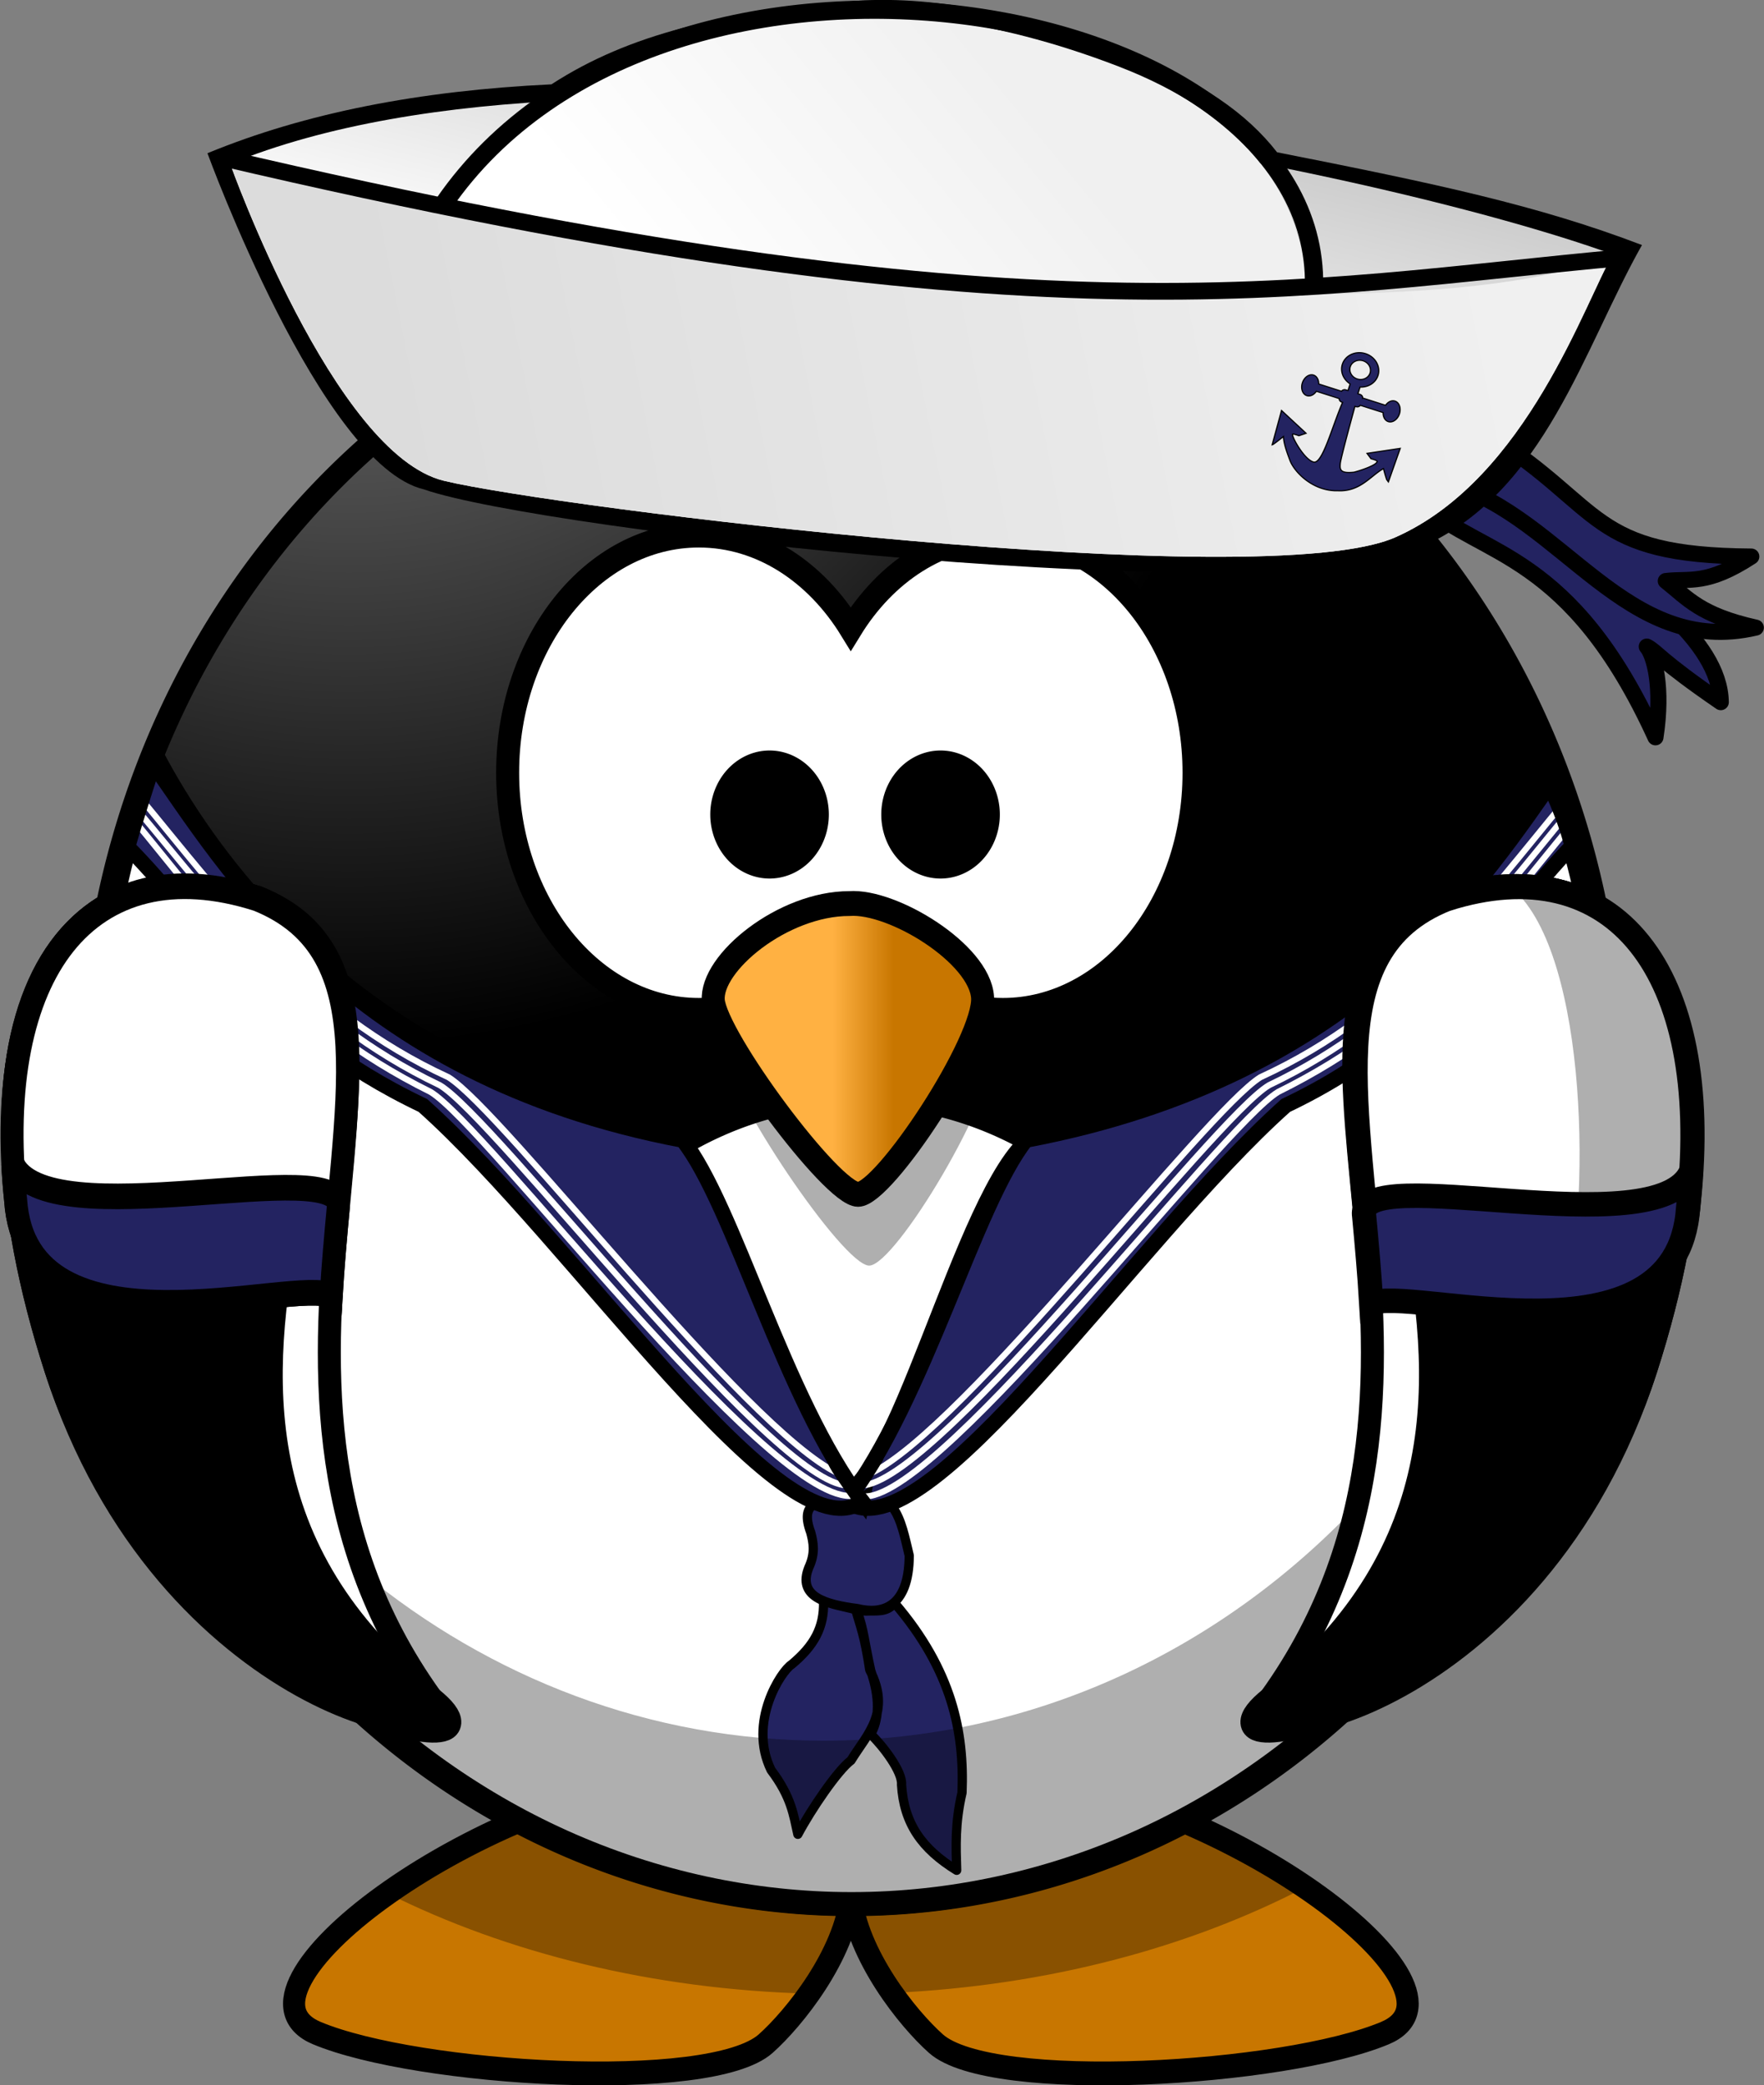
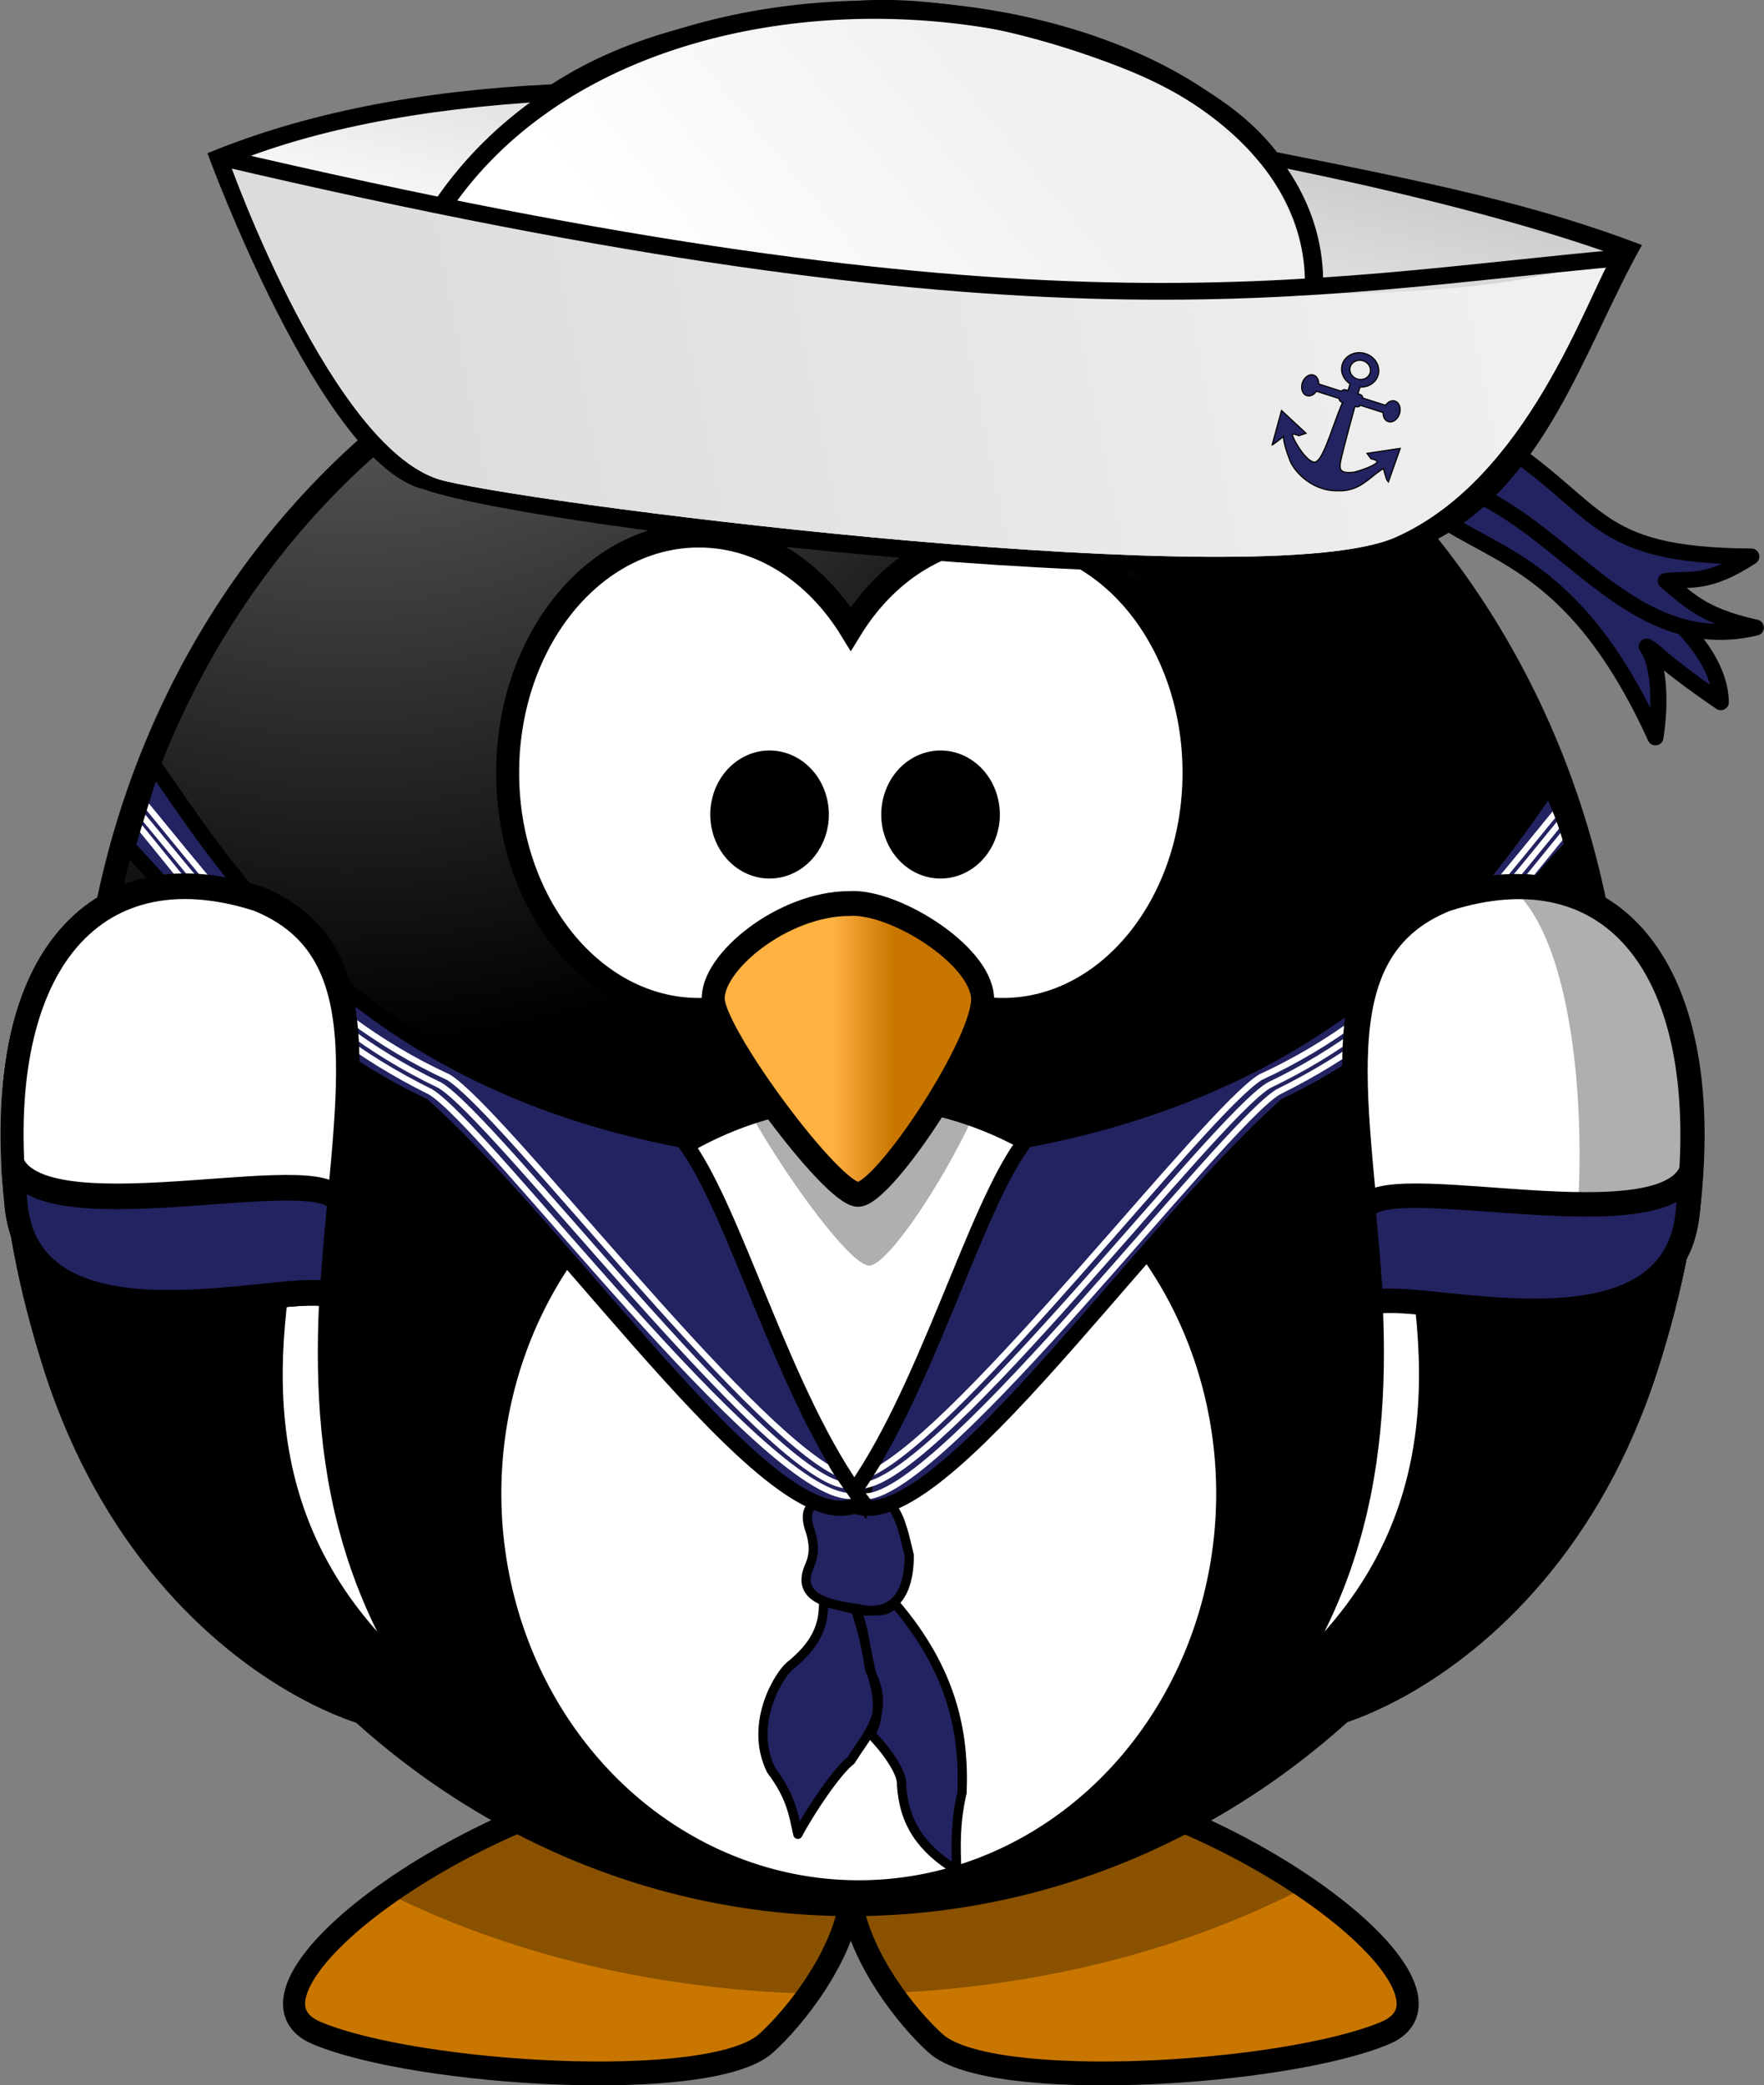
<svg xmlns="http://www.w3.org/2000/svg" xmlns:xlink="http://www.w3.org/1999/xlink" viewBox="0 0 115.71 136.77">
  <rect x="0" y="0" width="115.71" height="136.77" fill="#808080" stroke="none" />
  <defs>
    <linearGradient id="a">
      <stop offset="0" stop-color="#a5a5a5" />
      <stop offset="1" />
    </linearGradient>
    <linearGradient id="d" y2="537.41" gradientUnits="userSpaceOnUse" x2="359.47" gradientTransform="translate(-22.132 165.49) scale(.326)" y1="537.41" x1="346.24">
      <stop offset="0" stop-color="#ffb142" />
      <stop offset="1" stop-color="#c87600" />
    </linearGradient>
    <linearGradient id="g" y2="65.145" gradientUnits="userSpaceOnUse" x2="73.742" y1="57.833" x1="76.614">
      <stop offset="0" stop-color="#cdcdcd" />
      <stop offset="1" stop-color="#fff" />
    </linearGradient>
    <linearGradient id="h" y2="63.288" gradientUnits="userSpaceOnUse" x2="67.561" y1="57.601" x1="76.614">
      <stop offset="0" stop-color="#f0f0f0" />
      <stop offset="1" stop-color="#fff" />
    </linearGradient>
    <linearGradient id="i" y2="65.145" gradientUnits="userSpaceOnUse" x2="88.567" y1="67.118" x1="59.322">
      <stop offset="0" stop-color="#dcdcdc" />
      <stop offset="1" stop-color="#f0f0f0" />
    </linearGradient>
    <radialGradient id="b" gradientUnits="userSpaceOnUse" cy="-8.88" cx="414.68" gradientTransform="matrix(0 .28 -.609 0 101.73 -39.26)" r="123.55">
      <stop offset="0" stop-color="#ffb142" />
      <stop offset=".887" stop-color="#ffb141" />
      <stop offset="1" stop-color="#c87600" />
    </radialGradient>
    <radialGradient id="c" gradientUnits="userSpaceOnUse" cy="483.45" cx="610.46" gradientTransform="matrix(0 -.482 .4 0 -27.609 940.81)" r="167.56">
      <stop offset="0" stop-color="#a5a5a5" />
      <stop offset="1" />
    </radialGradient>
    <radialGradient id="e" xlink:href="#a" gradientUnits="userSpaceOnUse" cy="647.69" cx="371.45" gradientTransform="matrix(0 -.744 -.66 0 552.03 582.13)" r="59.255" />
    <radialGradient id="f" xlink:href="#a" gradientUnits="userSpaceOnUse" cy="622.49" cx="380.26" gradientTransform="matrix(0 -.744 .66 0 -364.7 582.13)" r="59.255" />
  </defs>
  <g fill-rule="evenodd">
    <path d="M81.781 385.54c-15.668 1.613-33.638 14.291-26.495 17.056 7.143 2.765 27.873 3.918 31.79.692 2.013-1.657 5.614-5.808 6.038-9.704.425 3.895 4.016 8.047 6.028 9.704 3.917 3.226 24.658 2.073 31.8-.692 7.143-2.765-10.827-15.443-26.495-17.056-8.067.778-10.97 3.488-11.333 6.598-.363-3.11-3.265-5.82-11.333-6.598z" color="#000" stroke="#000" stroke-width="1.564" fill="url(#b)" transform="matrix(.926 0 0 1 -30.41 -269.23)" />
    <path d="M45.356 116.32c-7.124.792-14.755 4.249-19.904 7.891 7.798 3.893 17.333 6.292 27.668 6.568 1.324-1.88 2.51-4.187 2.735-6.415.223 2.207 1.382 4.493 2.689 6.364 10.165-.464 19.503-2.98 27.101-6.944-5.13-3.484-12.443-6.703-19.29-7.464-7.475.778-10.163 3.488-10.5 6.598-.336-3.11-3.025-5.82-10.499-6.598z" fill-opacity=".314" />
  </g>
  <g stroke="#000" stroke-linecap="round">
    <path d="M248.69 729.68a49.978 53.948 0 01-99.957 0 49.978 53.948 0 1199.957 0z" color="#000" stroke-width="1.505" fill="url(#c)" transform="translate(-142.86 -658.69)" />
    <path d="M80.56 97.97a24.229 26.153 0 11-48.458 0 24.229 26.153 0 1148.458 0z" stroke-width="1.568" fill="#fff" />
  </g>
-   <path d="M105.37 71.07c0 7.046-1.293 14.09-3.774 20.599-2.482 6.51-6.152 12.48-10.735 17.462-4.584 4.982-10.075 8.97-16.063 11.667-5.988 2.696-12.465 4.097-18.946 4.097-6.48 0-12.958-1.401-18.946-4.097-5.988-2.696-11.48-6.685-16.063-11.667-4.583-4.982-8.254-10.952-10.735-17.462-2.482-6.51-3.714-13.553-3.774-20.599-.06-7.043.953-14.606 3.827-21.116 4.398 8.125 11.025 14.878 18.894 19.133 3.934 2.128 8.163 3.757 12.547 4.874 4.384 1.117 9.374 22.114 14.108 24.156 3.988-2.034 8.498-22.73 12.946-23.72 4.448-.992 8.774-2.525 12.836-4.614 8.125-4.179 15.201-10.581 20.112-19.323 2.48 6.513 3.767 13.56 3.764 20.61z" stroke="#000" stroke-linecap="round" stroke-width="1.559" fill="#fff" />
  <path d="M56.79 105.68c.735-.04 1.367.119 1.889-.526 3.786 4.416 4.584 8.486 4.425 12.445-.469 2.021-.396 3.542-.35 5.087-2.29-1.412-3.465-3.07-3.618-5.625.078-.826-1.204-2.52-2.02-3.3.853-1.53.251-3.392-.002-4.187-.468-2.132-.416-2.52-.902-3.94zm-2.954-.753l.186.142c.04 1.695-.624 2.89-2.097 4.118-.667.413-2.888 3.773-1.343 6.928 1.344 1.785 1.469 2.957 1.754 4.21.855-1.614 2.612-4.198 3.487-4.85 1.042-1.707 2.67-3.161 1.228-5.936-.345-2.307-.623-2.872-.92-3.947-.769-.214-1.578-.318-2.295-.665zm1.357-6.812c-1.545.4-2.749.41-2.011 2.414.174.668.311 1.352-.128 2.297-.762 1.894 1.05 2.413 3.194 2.693 1.527.373 3.37.028 3.395-3.473-.56-2.312-.891-4.87-4.45-3.931z" stroke-linejoin="round" stroke="#000" stroke-linecap="round" stroke-width=".607" fill="#232361" />
  <g stroke="#000" fill="#232361">
    <path d="M55.53 98.49c5.133 3.751 18.871-17.107 28.811-25.976 10.619-5.05 14.195-12.567 19.426-17.668-1.051-3.048-.821-1.866-1.496-4.213-4.94 6.96-12.94 19.996-34.977 24.159-3.367 4.264-6.626 16.932-11.764 23.698z" />
    <path d="M56.55 98.49c-5.133 3.751-18.871-17.107-28.811-25.976-10.619-5.05-14.614-12.342-19.845-17.442.868-3.401 1.304-3.094 1.985-5.188 4.939 6.96 12.87 20.745 34.907 24.909 3.367 4.264 6.626 16.932 11.764 23.698z" />
  </g>
  <g stroke-linejoin="round" stroke="#fff" stroke-linecap="round" stroke-width=".4" fill="none">
    <path d="M56.82 98.16c5.188-.272 23.353-24.334 27.024-26.535 9.62-4.768 13.837-11.037 19.312-17.631" />
    <path d="M56.73 97.42c5.24-.785 22.884-24.083 26.512-26.234 9.323-4.442 14.333-11.498 19.809-18.092" />
    <path d="M57.13 96.64c6.096-2.898 21.954-23.752 25.547-25.977 9.396-4.32 14.54-11.553 20.014-18.148" />
  </g>
  <g stroke-linejoin="round" stroke="#fff" stroke-linecap="round" stroke-width=".4" fill="none">
    <path d="M55.74 98.13c-5.71-.049-23.838-24.298-27.497-26.503-9.62-4.768-14.153-11.447-19.628-18.041" />
    <path d="M55.36 97.42c-5.24-.785-22.884-24.083-26.512-26.234-9.323-4.442-14.428-11.64-19.983-18.234" />
    <path d="M54.96 96.64c-6.096-2.898-21.954-23.752-25.547-25.977-9.396-4.32-14.745-11.742-20.219-18.337" />
  </g>
  <path d="M54.73 95.43l-.469.094c-.345.217.844 1.758 1.625 2.906l.281-.031v.093h1c-.117-.232-.333-.466-.53-.718.168-.148 1.174-1.8 1.312-2.032l-.563.157-.344-.032-.687 1.47-.531-.25-1.094-1.657zM9.57 49.95l1.063.068c-.29.812-1.847 5.733-1.817 5.914l-1.119-1.725zM101.3 51.98c.443.904 1.252 2.899 1.434 4.186l1.294-1.65a30.078 30.078 0 01-1.105-3.125z" />
-   <path d="M103.86 55.99c.101 1.403.16 2.815.16 4.246 0 29.78-22.399 53.947-49.987 53.947-22.767 0-41.98-16.459-48.006-38.948 2.01 27.795 23.555 49.701 49.817 49.701 27.588 0 49.987-24.168 49.987-53.947 0-5.204-.695-10.237-1.971-14.999z" fill-opacity=".314" />
  <g>
    <path d="M81.252 304.33c-7.473 0-13.543 6.984-13.543 15.589s6.07 15.589 13.543 15.589c4.392 0 8.289-2.415 10.763-6.15 2.474 3.738 6.38 6.15 10.773 6.15 7.473 0 13.543-6.984 13.543-15.589s-6.07-15.589-13.543-15.589c-4.393 0-8.3 2.413-10.773 6.15-2.474-3.735-6.372-6.15-10.763-6.15z" stroke="#000" stroke-linecap="round" stroke-width="1.629" fill="#fff" transform="matrix(.926 0 0 1 -29.4 -269.23)" />
    <path d="M56.444 61.99c-4.37 0-9.122 4.297-8.931 7.01.19 2.714 7.79 14.02 9.5 14.02 1.711 0 8.362-11.08 8.172-14.247-.19-3.166-5.89-7.01-8.741-6.784z" fill-rule="evenodd" fill-opacity=".314" />
    <path d="M91.917 328.5c-4.718 0-9.846 3.897-9.64 6.359.204 2.461 8.41 12.718 10.255 12.718 1.846 0 9.026-10.051 8.82-12.923-.205-2.872-6.358-6.359-9.435-6.154z" fill-rule="evenodd" stroke="#000" stroke-width="1.629" fill="url(#d)" transform="matrix(.926 0 0 1 -29.4 -269.23)" />
    <path d="M89.648 322.66a3.385 3.385 0 01-6.77 0 3.385 3.385 0 116.77 0zM101.76 322.66a3.385 3.385 0 11-6.77 0 3.385 3.385 0 116.77 0z" stroke="#000" stroke-linecap="round" stroke-width="1.629" transform="matrix(.926 0 0 1 -29.4 -269.23)" />
  </g>
  <g>
    <g fill-rule="evenodd" stroke="#000" stroke-width="1.629">
      <path d="M135.69 328.16c-15.677 5.637 4.615 30.676-12.323 52.523-3.13 4.038 18.856.681 26.629-21.696 7.559-21.762.369-35.041-14.306-30.827z" fill="#fff" transform="matrix(.926 0 0 1 -30.92 -269.23)" />
      <path d="M135.69 328.16c-15.677 5.637 13.877 33.276-12.323 52.523-7.373 5.416 18.856.681 26.629-21.696 7.559-21.762.369-35.041-14.306-30.827z" fill="url(#e)" transform="matrix(.926 0 0 1 -30.92 -269.23)" />
    </g>
    <g fill-rule="evenodd">
      <path d="M96.011 708.85c-8.626 3.4-5.68 13.639-4.931 26.062 2.27-1.285 20.277 4.612 21.015-6.27 1.603-15.074-4.952-23.295-16.084-19.791z" stroke="#000" stroke-width="1.605" fill="#fff" transform="matrix(.989 0 0 1 -.08 -649.87)" />
      <path d="M99.645 58.33c-.126-.001-.255.006-.383.008 4.961 4.39 5.095 20.978 3.29 27.428 2.836.875.443.42 5.997-1.45 6.159-19.378-.326-26.49-8.904-25.989z" fill-opacity=".314" />
      <path d="M90.555 729.61c.176 1.858.352 3.791.472 5.78 2.27-1.285 20.277 4.612 21.015-6.269.087-.82.15-1.62.19-2.398-2.155 4.985-22.251-.78-21.677 2.887z" stroke="#000" stroke-width="1.605" fill="#232361" transform="matrix(.989 0 0 1 -.08 -649.87)" />
    </g>
    <g>
      <g fill-rule="evenodd" stroke="#000" stroke-width="1.629">
        <path d="M51.639 328.16c15.677 5.637-4.615 30.676 12.323 52.523 3.13 4.038-18.856.681-26.629-21.696-7.559-21.762-.369-35.041 14.306-30.827z" fill="#fff" transform="matrix(.926 0 0 1 -30.92 -269.23)" />
        <path d="M51.639 328.16c15.677 5.637-13.877 33.276 12.323 52.523 7.373 5.416-18.856.681-26.629-21.696-7.559-21.762-.369-35.041 14.306-30.827z" fill="url(#f)" transform="matrix(.926 0 0 1 -30.92 -269.23)" />
      </g>
      <path d="M55.736 131.04c28.132 10.12 18.523 40.59 16.083 77.56-7.402-3.82-66.131 13.73-68.537-18.65-5.228-44.87 16.15-69.33 52.454-58.91z" fill-rule="evenodd" stroke="#000" stroke-width="5" fill="#fff" transform="matrix(.302 0 0 .336 .035 14.906)" />
      <path d="M73.358 191.4c-.574 5.53-1.149 11.282-1.54 17.201-7.401-3.825-66.13 13.726-68.536-18.656-.285-2.44-.49-4.82-.62-7.138 7.03 14.837 72.567-2.317 70.696 8.593z" fill-rule="evenodd" stroke="#000" stroke-width="5" transform="matrix(.302 0 0 .336 .035 14.906)" fill="#232361" />
    </g>
  </g>
  <g>
    <g stroke-linejoin="round" stroke="#000" stroke-linecap="round" fill="#232361">
      <path d="M96.05 31.55c-5.464-1.437 16.702 6.377 16.826 14.509-4.043-2.772-4.195-3.31-4.856-3.645.499.576 1.072 2.684.57 5.951-5.546-12.165-11.37-11.838-15.162-15.212 1.634.243 1.38-.542 2.621-1.604z" stroke-width="1.056" />
      <path d="M95.17 31.77c7.347 2.214 11.546 11.387 20.005 9.399-3.668-.818-4.466-1.92-5.909-3.058 1.594-.188 2.687.305 5.613-1.604-10.659-.07-9.646-3.167-17.108-7.898-2.969 1.408-1.273 2.001-2.601 3.161z" stroke-width="1.052" />
    </g>
    <path d="M55.73.09c-8.32.752-14.404 2.1-19.557 5.442-8.658.415-16.151 1.873-22.565 4.519 0 0 7.459 20.464 14.197 22.05 7.591 2.675 56.477 8.263 65.567 3.719 7.974-3.621 10.482-12.924 14.333-19.746-6.834-2.611-13.504-4.022-23.936-6.086-1.966-2.527-4.98-4.67-9.749-6.518C67.433.92 60.961-.383 55.73.09z" fill-rule="evenodd" />
    <g fill-rule="evenodd">
      <path d="M55.764 56.942s1.722 7.966 4.521 9.043 21.1 5.813 24.76 4.737c3.66-1.077 5.814-5.598 6.675-6.675-5.813-3.014-25.406-9.904-35.956-7.105z" fill="url(#g)" transform="rotate(-7.43 -927.983 1024.656) scale(2.48)" />
      <path d="M59.209 60.817s7.474-10.287 20.177-3.397c6.291 3.412 3.722 8.349 3.507 9.425s-22.176-2.152-23.684-6.028z" fill="url(#h)" transform="rotate(-7.43 -927.983 1024.656) scale(2.48)" />
      <path d="M55.764 56.942s1.722 7.966 4.521 9.043 21.1 5.813 24.76 4.737c3.66-1.077 5.814-5.598 6.675-6.675-6.46 1.936-30.573-4.523-35.956-7.106z" fill="url(#i)" transform="rotate(-7.43 -927.983 1024.656) scale(2.48)" />
    </g>
    <path d="M155.59 769.6c-13.698 0-24.812 11.114-24.812 24.812 0 11.298 7.572 20.816 17.906 23.812v10.156h-3.063a4.781 4.781 0 00-4.687 3.75h-32.031c-1.59-5.823-5.522-9.969-10.125-9.969-6.007 0-10.906 7.032-10.906 15.688s4.9 15.688 10.906 15.688c4.669 0 8.644-4.264 10.188-10.219h31.969a4.812 4.812 0 004.688 3.75h1.125c-3.393 38.936.028 93.703-11.875 95.22-13.376 1.09-40.054-27.203-38.25-29.313 1.788-.894 7.265-.61 8.562-.531l8.125-6.563-40.406-20.688 2.281 51.5.844-.687c4.024-5.57 9.219-14.469 9.969-15.719 3.519 10.274 11.588 21.256 18.344 30.562 11.364 14.9 42.516 32.046 72.719 20.469 28.712-8.279 35.267-35.115 48.594-50.781.67 1.118 4.89 8.37 8.656 13.875l3.031 2.344 1.188-51.562-39.97 21.562 7.344 5.687c1.177-.073 6.81-.376 8.625.532 2.916 4.934-20.15 22.683-24.594 25.5-17.678 8.586-19.2 2.047-20.969-5.782-1.557-6.896-4.328-69.979-5-85.625h1.594a4.812 4.812 0 004.688-3.75h31.969c1.544 5.955 5.518 10.22 10.188 10.22 6.007 0 10.906-7.033 10.906-15.689 0-8.655-4.9-15.688-10.906-15.688-4.604 0-8.536 4.146-10.125 9.97h-32.031a4.781 4.781 0 00-4.688-3.75H162.5v-10.157c10.335-2.997 17.906-12.515 17.906-23.812 0-13.698-11.114-24.812-24.812-24.812zm0 11c7.624 0 13.812 6.189 13.812 13.812 0 7.624-6.189 13.812-13.812 13.812-7.624 0-13.812-6.189-13.812-13.812 0-7.624 6.189-13.812 13.812-13.812z" fill-rule="evenodd" stroke="#000" stroke-width="1.624" fill="#232361" transform="matrix(.047 .015 -.014 .043 93.03 -12.23)" />
    <path d="M14.28 10.28c54.029 12.684 70.752 8.553 92.321 6.607" stroke="#000" stroke-width="1.1" fill="none" />
    <path d="M29.12 13.35C43.597-7.669 86.555-.36 86.194 18.78" stroke="#000" stroke-width="1.2" fill="none" />
  </g>
</svg>